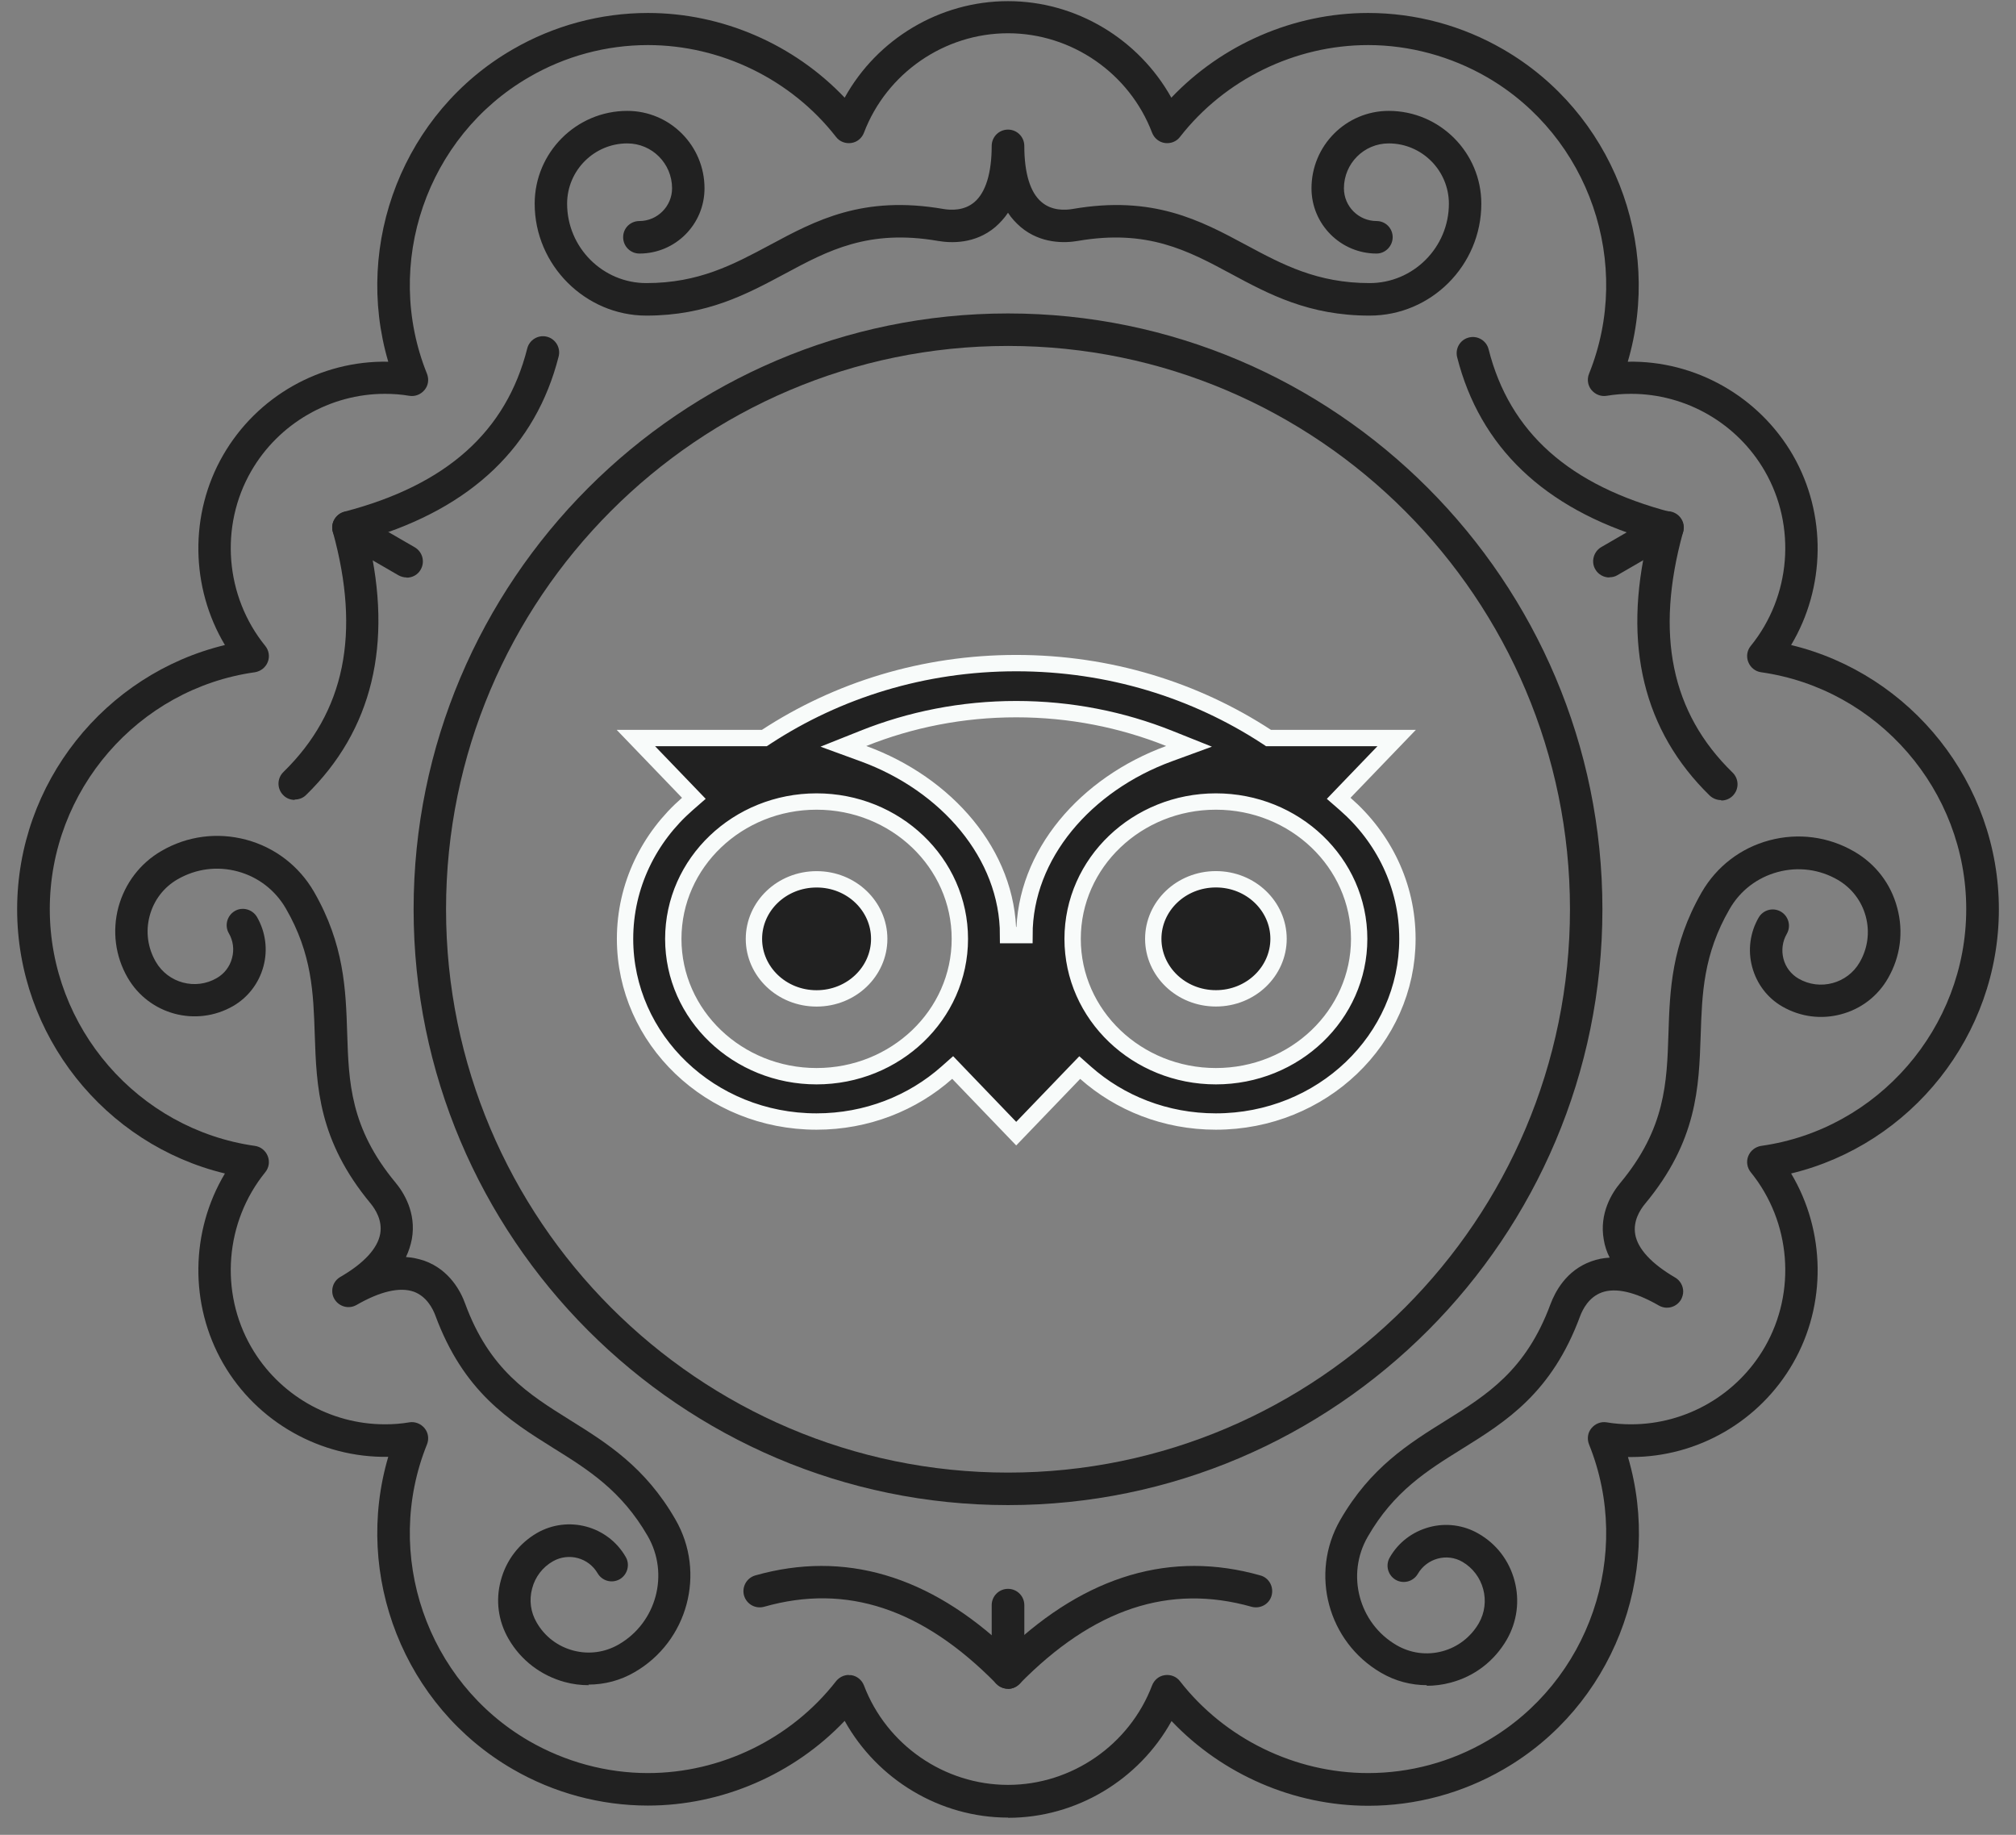
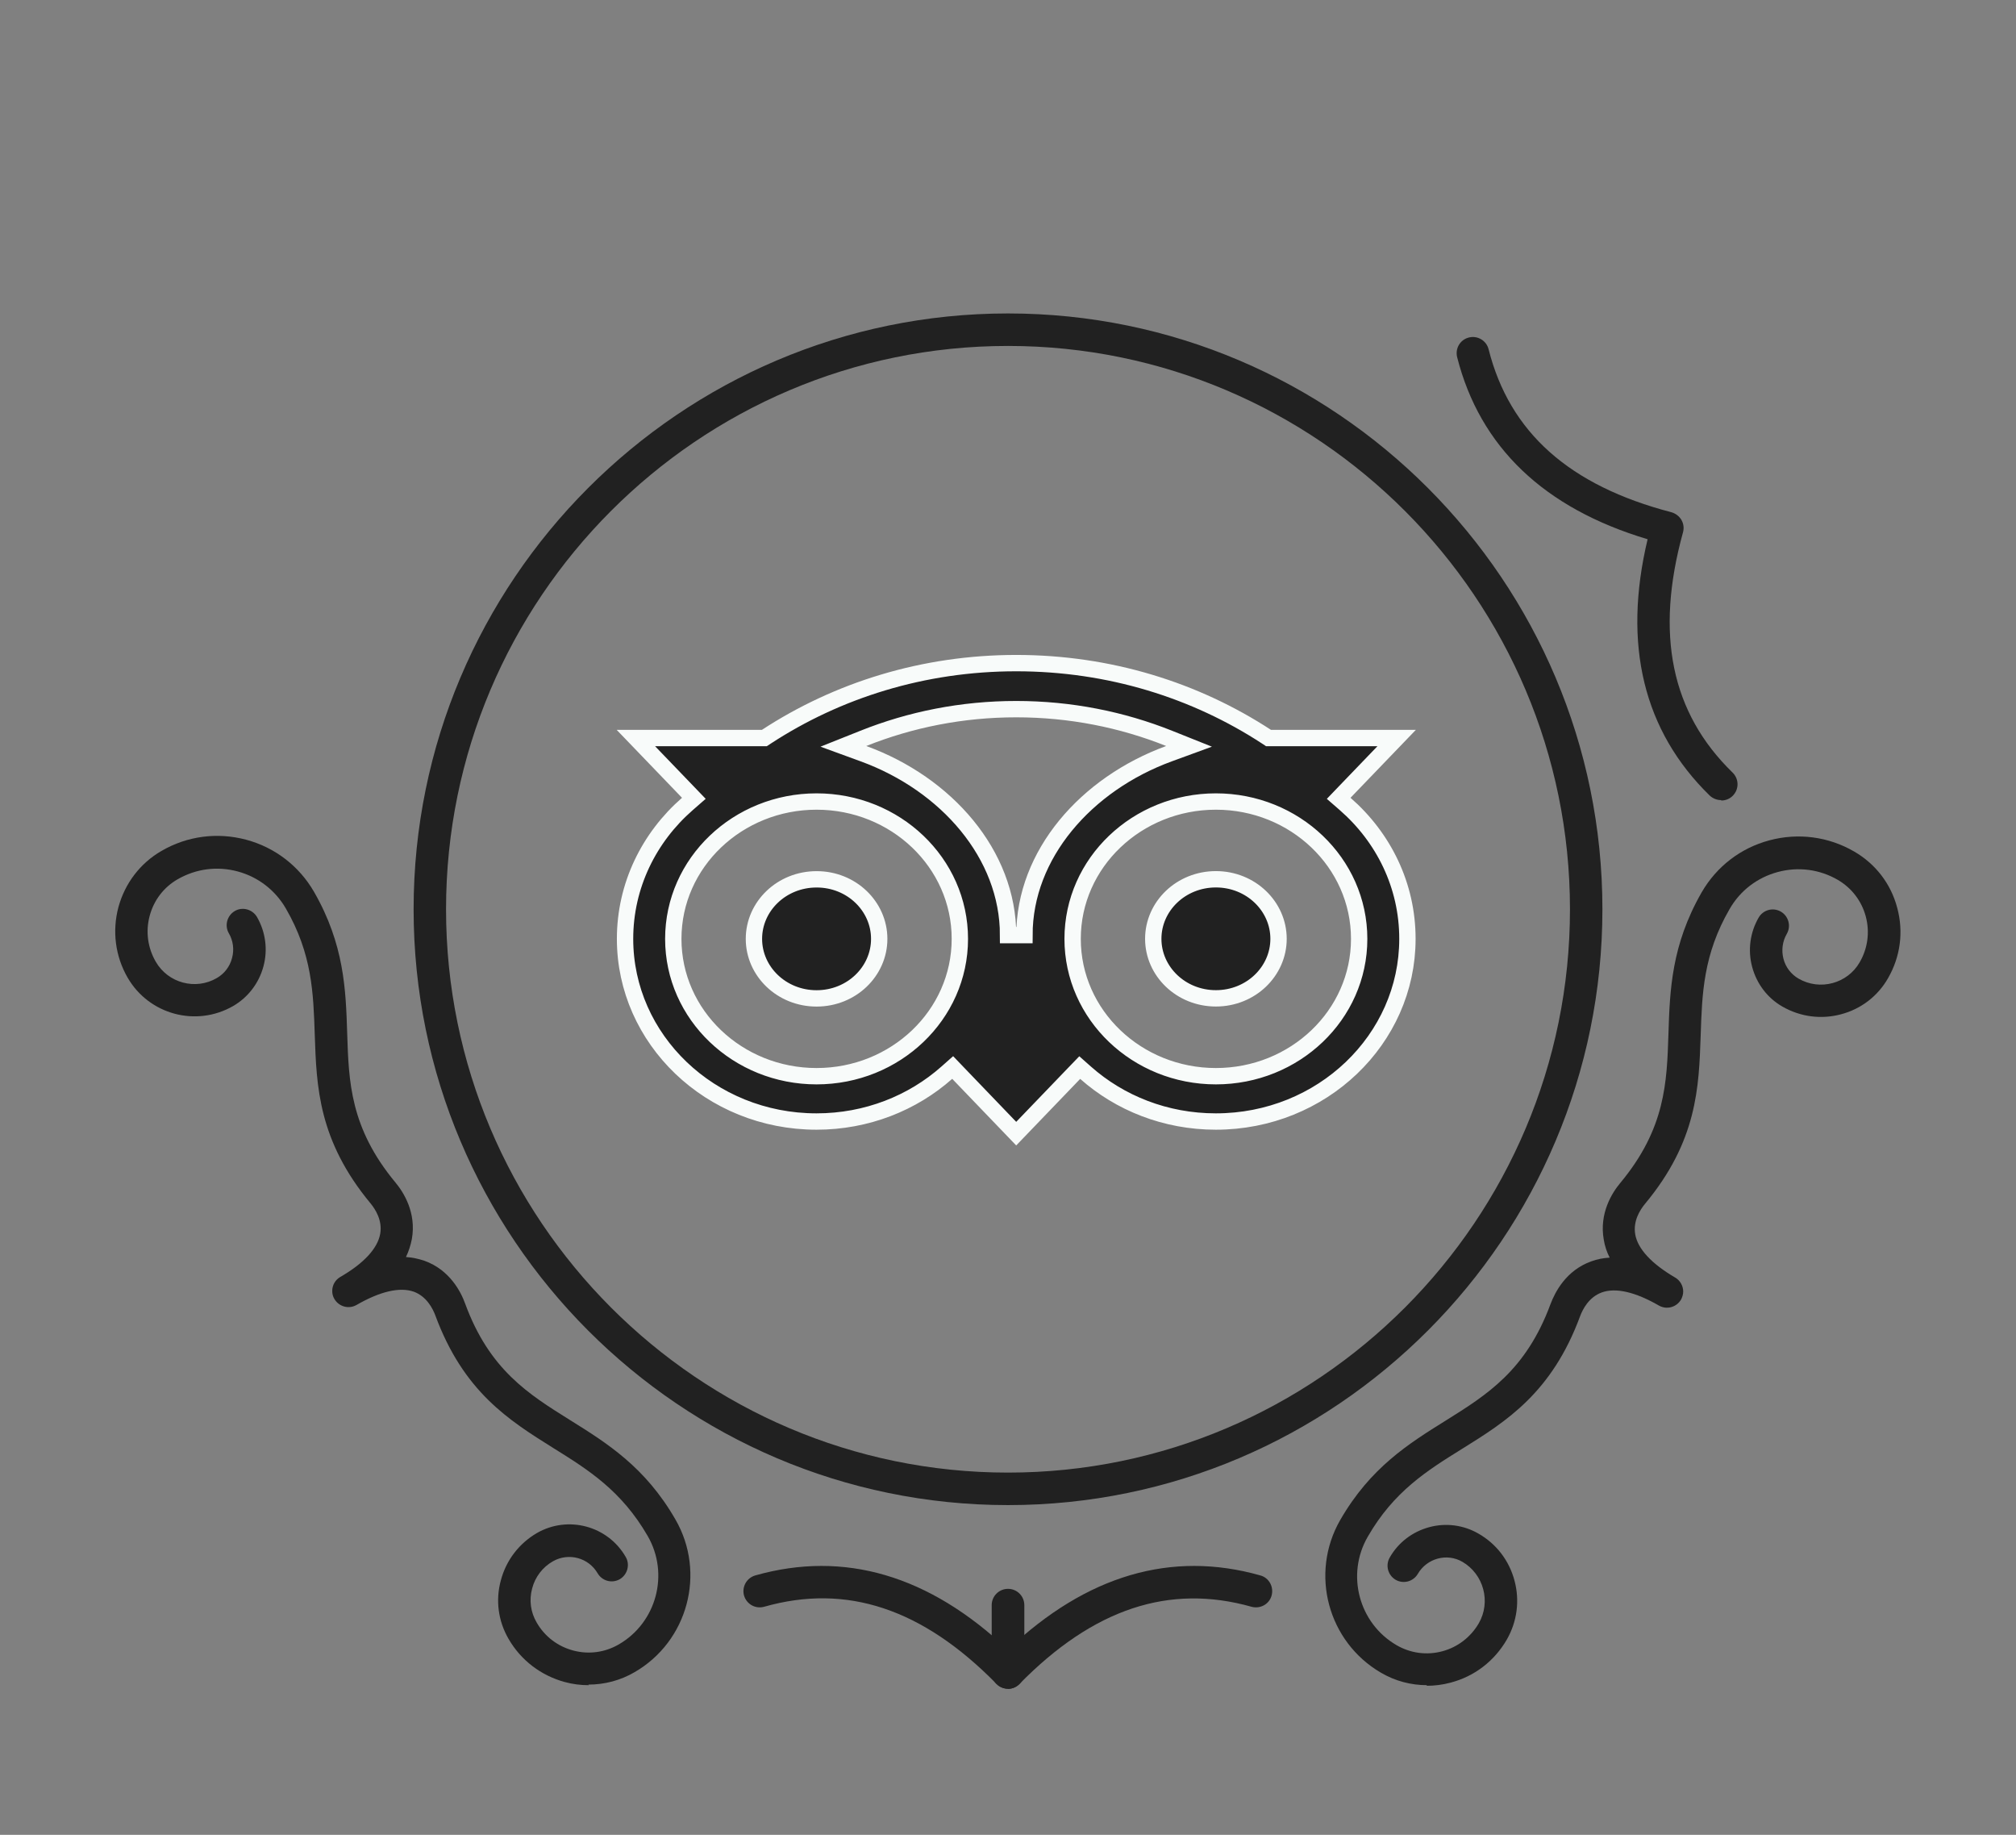
<svg xmlns="http://www.w3.org/2000/svg" width="111" height="101" viewBox="0 0 111 101" fill="none">
  <rect x="0" y="0" width="111" height="101" fill="#808080" stroke="none" />
  <g clip-path="url(#clip0_215_478)">
    <path d="M55.501 82.85C37.46 82.85 22.773 68.132 22.773 50.052C22.773 31.972 37.46 17.254 55.501 17.254C73.542 17.254 88.228 31.972 88.228 50.052C88.228 68.132 73.542 82.85 55.501 82.85ZM55.501 19.043C38.434 19.043 24.559 32.959 24.559 50.052C24.559 67.145 38.444 81.061 55.501 81.061C72.557 81.061 86.442 67.145 86.442 50.052C86.442 32.959 72.557 19.043 55.501 19.043Z" fill="#212121" />
-     <path d="M75.403 17.373C72.069 17.373 69.872 16.202 67.762 15.063C65.403 13.794 63.173 12.601 59.342 13.262C58.649 13.382 57.307 13.436 56.193 12.492C55.933 12.264 55.695 12.015 55.5 11.711C55.305 12.004 55.067 12.264 54.807 12.492C53.682 13.447 52.351 13.382 51.647 13.262C47.816 12.601 45.587 13.794 43.227 15.063C41.117 16.191 38.931 17.373 35.587 17.373C32.242 17.373 29.439 14.607 29.439 11.213C29.439 8.403 31.723 6.104 34.537 6.104C36.885 6.104 38.79 8.013 38.79 10.367C38.79 12.351 37.188 13.957 35.208 13.957C34.71 13.957 34.31 13.555 34.31 13.056C34.31 12.557 34.71 12.167 35.208 12.167C36.193 12.167 37.004 11.354 37.004 10.367C37.004 9 35.901 7.894 34.537 7.894C32.719 7.894 31.225 9.379 31.225 11.213C31.225 13.62 33.184 15.583 35.587 15.583C38.476 15.583 40.37 14.564 42.383 13.49C44.905 12.134 47.513 10.735 51.95 11.505C52.34 11.57 53.076 11.614 53.649 11.126C54.266 10.605 54.602 9.531 54.602 8.035C54.602 7.536 55.002 7.134 55.5 7.134C55.998 7.134 56.398 7.536 56.398 8.035C56.398 9.531 56.723 10.605 57.351 11.126C57.924 11.614 58.66 11.57 59.05 11.505C63.487 10.735 66.095 12.134 68.617 13.49C70.619 14.564 72.524 15.583 75.413 15.583C77.816 15.583 79.775 13.62 79.775 11.213C79.775 9.39 78.292 7.894 76.463 7.894C75.1 7.894 73.996 9 73.996 10.367C73.996 11.364 74.807 12.167 75.792 12.167C76.29 12.167 76.68 12.568 76.68 13.056C76.68 13.544 76.279 13.957 75.792 13.957C73.823 13.957 72.21 12.351 72.21 10.367C72.21 8.013 74.115 6.104 76.463 6.104C79.266 6.104 81.561 8.393 81.561 11.213C81.561 14.607 78.801 17.373 75.413 17.373H75.403Z" fill="#212121" />
    <path d="M32.417 92.763C31.973 92.763 31.529 92.709 31.096 92.59C29.787 92.232 28.683 91.397 28.001 90.215C27.427 89.228 27.276 88.078 27.579 86.983C27.871 85.887 28.575 84.965 29.559 84.39C31.269 83.403 33.466 83.989 34.451 85.703C34.7 86.126 34.549 86.679 34.127 86.928C33.694 87.178 33.153 87.026 32.904 86.603C32.406 85.746 31.313 85.453 30.447 85.941C29.873 86.267 29.462 86.809 29.3 87.438C29.127 88.078 29.213 88.74 29.549 89.314C29.992 90.085 30.707 90.627 31.562 90.855C32.417 91.082 33.304 90.963 34.072 90.518C36.15 89.314 36.865 86.635 35.663 84.553C34.213 82.048 32.395 80.909 30.458 79.705C28.033 78.186 25.523 76.625 23.964 72.395C23.823 72.026 23.488 71.364 22.785 71.104C22.016 70.833 20.934 71.082 19.635 71.831C19.202 72.08 18.661 71.928 18.412 71.505C18.326 71.364 18.293 71.213 18.293 71.061C18.293 70.746 18.456 70.453 18.737 70.291C20.036 69.542 20.793 68.718 20.934 67.915C21.064 67.178 20.663 66.56 20.404 66.245C17.525 62.774 17.427 59.813 17.33 56.95C17.254 54.672 17.189 52.514 15.739 50.009C15.155 49 14.213 48.273 13.088 47.97C11.962 47.666 10.793 47.818 9.776 48.403C9.007 48.848 8.466 49.564 8.239 50.421C8.012 51.278 8.131 52.167 8.575 52.937C9.256 54.119 10.771 54.52 11.94 53.837C12.352 53.599 12.655 53.208 12.774 52.742C12.904 52.275 12.839 51.787 12.601 51.375C12.352 50.952 12.503 50.399 12.925 50.15C13.347 49.9 13.899 50.052 14.148 50.475C14.624 51.299 14.754 52.275 14.505 53.197C14.256 54.119 13.661 54.9 12.839 55.377C10.804 56.549 8.207 55.855 7.027 53.816C6.345 52.633 6.172 51.256 6.518 49.944C6.875 48.631 7.709 47.525 8.888 46.842C10.306 46.017 11.962 45.8 13.553 46.223C15.133 46.646 16.464 47.666 17.287 49.087C18.953 51.983 19.04 54.466 19.116 56.874C19.202 59.553 19.278 62.08 21.767 65.085C22.222 65.627 22.936 66.755 22.676 68.208C22.611 68.544 22.503 68.881 22.352 69.195C22.709 69.217 23.044 69.293 23.369 69.401C24.754 69.9 25.371 71.093 25.609 71.755C26.951 75.41 29.105 76.744 31.378 78.165C33.412 79.434 35.523 80.746 37.189 83.642C38.888 86.581 37.871 90.356 34.938 92.048C34.159 92.503 33.282 92.731 32.395 92.731L32.417 92.763Z" fill="#212121" />
    <path d="M78.574 92.763C77.686 92.763 76.821 92.536 76.041 92.08C73.109 90.377 72.102 86.614 73.79 83.674C75.457 80.779 77.567 79.466 79.602 78.197C81.875 76.776 84.018 75.442 85.37 71.787C85.619 71.126 86.225 69.933 87.611 69.434C87.935 69.314 88.271 69.249 88.628 69.228C88.466 68.913 88.357 68.577 88.303 68.241C88.044 66.787 88.758 65.659 89.212 65.117C91.702 62.123 91.777 59.586 91.864 56.907C91.94 54.51 92.026 52.026 93.693 49.119C94.516 47.698 95.836 46.679 97.427 46.256C99.007 45.833 100.673 46.05 102.091 46.874C103.271 47.557 104.115 48.653 104.461 49.976C104.818 51.299 104.634 52.666 103.953 53.848C103.39 54.835 102.47 55.54 101.366 55.833C100.273 56.126 99.126 55.974 98.141 55.41C97.308 54.933 96.723 54.152 96.474 53.23C96.225 52.308 96.355 51.332 96.832 50.507C97.08 50.084 97.621 49.933 98.054 50.182C98.477 50.431 98.628 50.974 98.379 51.408C98.141 51.82 98.076 52.308 98.195 52.774C98.314 53.241 98.617 53.631 99.028 53.87C100.208 54.553 101.723 54.141 102.394 52.969C102.838 52.199 102.957 51.31 102.73 50.453C102.502 49.596 101.951 48.88 101.193 48.436C100.186 47.85 99.007 47.698 97.881 48.002C96.756 48.306 95.814 49.022 95.23 50.041C93.779 52.547 93.715 54.705 93.639 56.983C93.541 59.846 93.455 62.807 90.565 66.278C90.316 66.581 89.905 67.199 90.035 67.948C90.176 68.75 90.933 69.564 92.232 70.323C92.513 70.486 92.676 70.789 92.676 71.093C92.676 71.245 92.632 71.397 92.557 71.538C92.308 71.961 91.766 72.113 91.334 71.863C90.035 71.115 88.953 70.865 88.184 71.147C87.481 71.408 87.145 72.069 87.005 72.438C85.446 76.668 82.935 78.241 80.511 79.748C78.574 80.952 76.745 82.091 75.305 84.596C74.104 86.679 74.819 89.358 76.896 90.562C77.665 91.006 78.552 91.126 79.407 90.898C80.262 90.67 80.977 90.117 81.42 89.358C82.102 88.176 81.691 86.657 80.522 85.974C79.667 85.475 78.563 85.779 78.065 86.635C77.816 87.058 77.275 87.21 76.842 86.961C76.42 86.711 76.269 86.169 76.518 85.735C76.994 84.9 77.773 84.314 78.693 84.065C79.613 83.816 80.587 83.946 81.409 84.423C82.394 84.987 83.098 85.909 83.39 87.015C83.682 88.111 83.531 89.26 82.968 90.247C82.286 91.429 81.193 92.275 79.873 92.622C79.429 92.742 78.985 92.796 78.541 92.796L78.574 92.763Z" fill="#212121" />
-     <path d="M55.501 100.052C51.756 100.052 48.304 97.959 46.507 94.727C43.715 97.666 39.754 99.39 35.674 99.39C33.066 99.39 30.49 98.696 28.228 97.384C22.232 93.913 19.451 86.722 21.377 80.193C17.665 80.258 14.148 78.284 12.286 75.052C10.414 71.798 10.49 67.763 12.384 64.596C5.771 63.002 0.944 56.993 0.944 50.052C0.944 43.111 5.771 37.102 12.384 35.507C10.49 32.34 10.414 28.295 12.286 25.052C14.148 21.82 17.643 19.835 21.377 19.911C19.451 13.382 22.232 6.18 28.228 2.72C30.49 1.408 33.066 0.714 35.674 0.714C39.765 0.714 43.715 2.438 46.507 5.377C48.293 2.145 51.745 0.063 55.501 0.063C59.256 0.063 62.698 2.156 64.494 5.377C67.286 2.438 71.247 0.714 75.328 0.714C77.936 0.714 80.511 1.408 82.773 2.72C88.769 6.191 91.55 13.382 89.624 19.911C93.347 19.835 96.853 21.831 98.715 25.052C100.587 28.306 100.511 32.34 98.618 35.507C105.23 37.102 110.057 43.111 110.057 50.052C110.057 56.993 105.23 63.002 98.618 64.596C100.511 67.763 100.587 71.809 98.715 75.052C96.886 78.23 93.477 80.204 89.819 80.204C89.754 80.204 89.689 80.204 89.635 80.204C91.561 86.733 88.78 93.935 82.784 97.395C80.522 98.707 77.947 99.401 75.338 99.401C71.247 99.401 67.297 97.677 64.505 94.737C62.719 97.969 59.267 100.063 55.511 100.063L55.501 100.052ZM46.734 92.21C46.734 92.21 46.821 92.21 46.864 92.21C47.178 92.254 47.449 92.471 47.568 92.774C48.812 96.05 51.994 98.251 55.501 98.251C59.007 98.251 62.189 96.05 63.434 92.774C63.553 92.471 63.812 92.254 64.137 92.21C64.451 92.167 64.775 92.286 64.97 92.546C67.438 95.713 71.312 97.601 75.328 97.601C77.622 97.601 79.884 96.993 81.875 95.833C87.514 92.568 89.927 85.551 87.492 79.51C87.373 79.206 87.416 78.87 87.622 78.62C87.828 78.371 88.141 78.241 88.466 78.295C88.91 78.371 89.364 78.403 89.808 78.403C92.838 78.403 95.652 76.776 97.167 74.152C98.921 71.115 98.607 67.254 96.399 64.531C96.193 64.282 96.139 63.935 96.258 63.642C96.377 63.338 96.648 63.132 96.962 63.078C103.401 62.178 108.26 56.57 108.26 50.041C108.26 43.512 103.401 37.915 96.962 37.004C96.648 36.961 96.377 36.744 96.258 36.44C96.139 36.136 96.193 35.8 96.399 35.551C98.607 32.828 98.921 28.967 97.167 25.93C95.652 23.306 92.838 21.679 89.808 21.679C89.353 21.679 88.91 21.711 88.466 21.787C88.141 21.841 87.828 21.711 87.622 21.462C87.416 21.212 87.373 20.865 87.492 20.573C89.927 14.531 87.514 7.514 81.875 4.249C79.884 3.1 77.611 2.481 75.328 2.481C71.312 2.481 67.438 4.369 64.97 7.536C64.775 7.796 64.451 7.915 64.137 7.872C63.823 7.828 63.553 7.612 63.434 7.308C62.189 4.032 59.007 1.831 55.501 1.831C51.994 1.831 48.812 4.032 47.568 7.308C47.449 7.612 47.189 7.828 46.864 7.872C46.55 7.915 46.226 7.796 46.031 7.536C43.563 4.369 39.689 2.481 35.674 2.481C33.379 2.481 31.117 3.089 29.126 4.249C23.488 7.514 21.074 14.531 23.509 20.573C23.628 20.876 23.585 21.212 23.379 21.462C23.174 21.711 22.86 21.841 22.535 21.787C22.091 21.711 21.637 21.679 21.193 21.679C18.174 21.679 15.349 23.306 13.834 25.93C12.081 28.967 12.395 32.828 14.602 35.551C14.808 35.8 14.862 36.147 14.743 36.44C14.624 36.744 14.353 36.95 14.04 37.004C7.6 37.904 2.741 43.512 2.741 50.041C2.741 56.57 7.6 62.167 14.04 63.078C14.353 63.121 14.624 63.338 14.743 63.642C14.862 63.946 14.808 64.282 14.602 64.531C12.395 67.254 12.081 71.115 13.834 74.152C15.349 76.776 18.163 78.403 21.193 78.403C21.648 78.403 22.091 78.371 22.535 78.295C22.849 78.241 23.174 78.371 23.379 78.62C23.585 78.87 23.628 79.217 23.509 79.51C21.074 85.551 23.488 92.568 29.126 95.833C31.117 96.983 33.39 97.601 35.674 97.601C39.689 97.601 43.563 95.713 46.031 92.546C46.204 92.33 46.464 92.199 46.734 92.199V92.21Z" fill="#212121" />
    <path d="M94.765 44.043C94.538 44.043 94.31 43.956 94.137 43.794C90.49 40.236 89.332 35.486 90.717 29.683C85.014 27.98 81.486 24.607 80.23 19.662C80.111 19.184 80.393 18.696 80.88 18.577C81.356 18.458 81.843 18.75 81.962 19.228C83.12 23.805 86.41 26.733 92.027 28.197C92.254 28.262 92.46 28.414 92.579 28.62C92.698 28.826 92.73 29.076 92.665 29.304C91.118 34.911 92.016 39.239 95.393 42.525C95.75 42.872 95.761 43.436 95.414 43.794C95.241 43.978 95.003 44.065 94.776 44.065L94.765 44.043Z" fill="#212121" />
-     <path d="M88.606 31.787C88.303 31.787 88 31.625 87.838 31.343C87.589 30.92 87.741 30.366 88.163 30.117L91.366 28.262C91.799 28.013 92.34 28.165 92.589 28.588C92.838 29.011 92.686 29.564 92.264 29.802L89.061 31.657C88.92 31.744 88.769 31.776 88.617 31.776L88.606 31.787Z" fill="#212121" />
-     <path d="M16.226 44.032C15.998 44.032 15.76 43.946 15.587 43.761C15.241 43.403 15.252 42.839 15.609 42.492C18.985 39.195 19.873 34.878 18.325 29.271C18.26 29.043 18.293 28.794 18.412 28.588C18.531 28.382 18.726 28.23 18.964 28.165C24.581 26.701 27.871 23.761 29.029 19.184C29.148 18.707 29.635 18.414 30.111 18.534C30.587 18.653 30.879 19.141 30.76 19.618C29.505 24.564 25.988 27.937 20.273 29.651C21.648 35.453 20.5 40.204 16.853 43.761C16.68 43.935 16.453 44.011 16.226 44.011V44.032Z" fill="#212121" />
-     <path d="M22.384 31.787C22.233 31.787 22.081 31.744 21.94 31.668L18.737 29.813C18.315 29.564 18.163 29.022 18.412 28.599C18.661 28.165 19.202 28.024 19.635 28.273L22.839 30.128C23.261 30.377 23.412 30.92 23.163 31.354C23.001 31.646 22.698 31.798 22.395 31.798L22.384 31.787Z" fill="#212121" />
    <path d="M55.501 92.959C55.263 92.959 55.035 92.861 54.862 92.688C50.793 88.544 46.605 87.156 42.07 88.447C41.594 88.577 41.107 88.306 40.966 87.829C40.836 87.351 41.107 86.863 41.583 86.722C46.486 85.334 51.161 86.712 55.49 90.811C59.819 86.712 64.494 85.334 69.397 86.722C69.873 86.853 70.144 87.351 70.014 87.829C69.884 88.306 69.386 88.577 68.91 88.447C64.375 87.167 60.198 88.555 56.128 92.698C55.955 92.872 55.728 92.97 55.49 92.97L55.501 92.959Z" fill="#212121" />
    <path d="M55.501 92.959C55.003 92.959 54.602 92.557 54.602 92.058V88.36C54.602 87.861 55.003 87.46 55.501 87.46C55.999 87.46 56.399 87.861 56.399 88.36V92.058C56.399 92.557 55.999 92.959 55.501 92.959Z" fill="#212121" />
  </g>
  <path d="M74.034 43.604L73.707 43.945L74.063 44.255C76.176 46.095 77.495 48.742 77.492 51.681V51.681C77.492 57.215 72.785 61.736 66.944 61.736C64.171 61.736 61.653 60.718 59.773 59.052L59.45 58.766L59.15 59.077L55.952 62.403L52.753 59.074L52.454 58.762L52.13 59.049C50.25 60.715 47.729 61.736 44.957 61.736C39.116 61.736 34.415 57.215 34.415 51.681C34.415 48.746 35.734 46.098 37.847 44.255L38.203 43.944L37.876 43.604L35.012 40.627H41.95H42.084L42.196 40.553C46.11 37.997 50.833 36.502 55.952 36.502C61.078 36.502 65.814 37.994 69.734 40.553L69.846 40.627H69.98H76.898L74.034 43.604ZM47.53 40.647L46.437 41.083L47.543 41.487C52.119 43.158 55.505 47.038 55.505 51.474H55.955H56.405C56.405 47.038 59.791 43.161 64.364 41.487L65.468 41.083L64.377 40.647C61.784 39.61 58.937 39.036 55.952 39.036C52.967 39.036 50.123 39.61 47.53 40.647ZM44.96 48.404L44.961 48.404C46.885 48.401 48.409 49.889 48.409 51.681C48.409 53.473 46.885 54.958 44.96 54.958C43.035 54.958 41.511 53.473 41.511 51.681C41.511 49.889 43.035 48.404 44.96 48.404ZM37.071 51.681C37.071 55.876 40.622 59.241 44.96 59.241C49.298 59.241 52.849 55.876 52.849 51.681C52.849 47.486 49.298 44.121 44.96 44.121C40.622 44.121 37.071 47.486 37.071 51.681ZM59.058 51.681C59.058 55.876 62.609 59.241 66.947 59.241C71.285 59.241 74.835 55.876 74.835 51.681C74.835 47.486 71.285 44.121 66.947 44.121C62.609 44.121 59.058 47.486 59.058 51.681ZM63.498 51.678C63.498 49.886 65.022 48.401 66.947 48.401C68.872 48.401 70.396 49.889 70.396 51.678C70.396 53.469 68.872 54.955 66.947 54.955C65.022 54.955 63.498 53.469 63.498 51.678Z" fill="#212121" stroke="#F8FBFA" stroke-width="0.9" />
  <defs>
    <clipPath id="clip0_215_478">
      <rect width="109.091" height="100" fill="white" transform="translate(0.955 0.052)" />
    </clipPath>
  </defs>
</svg>